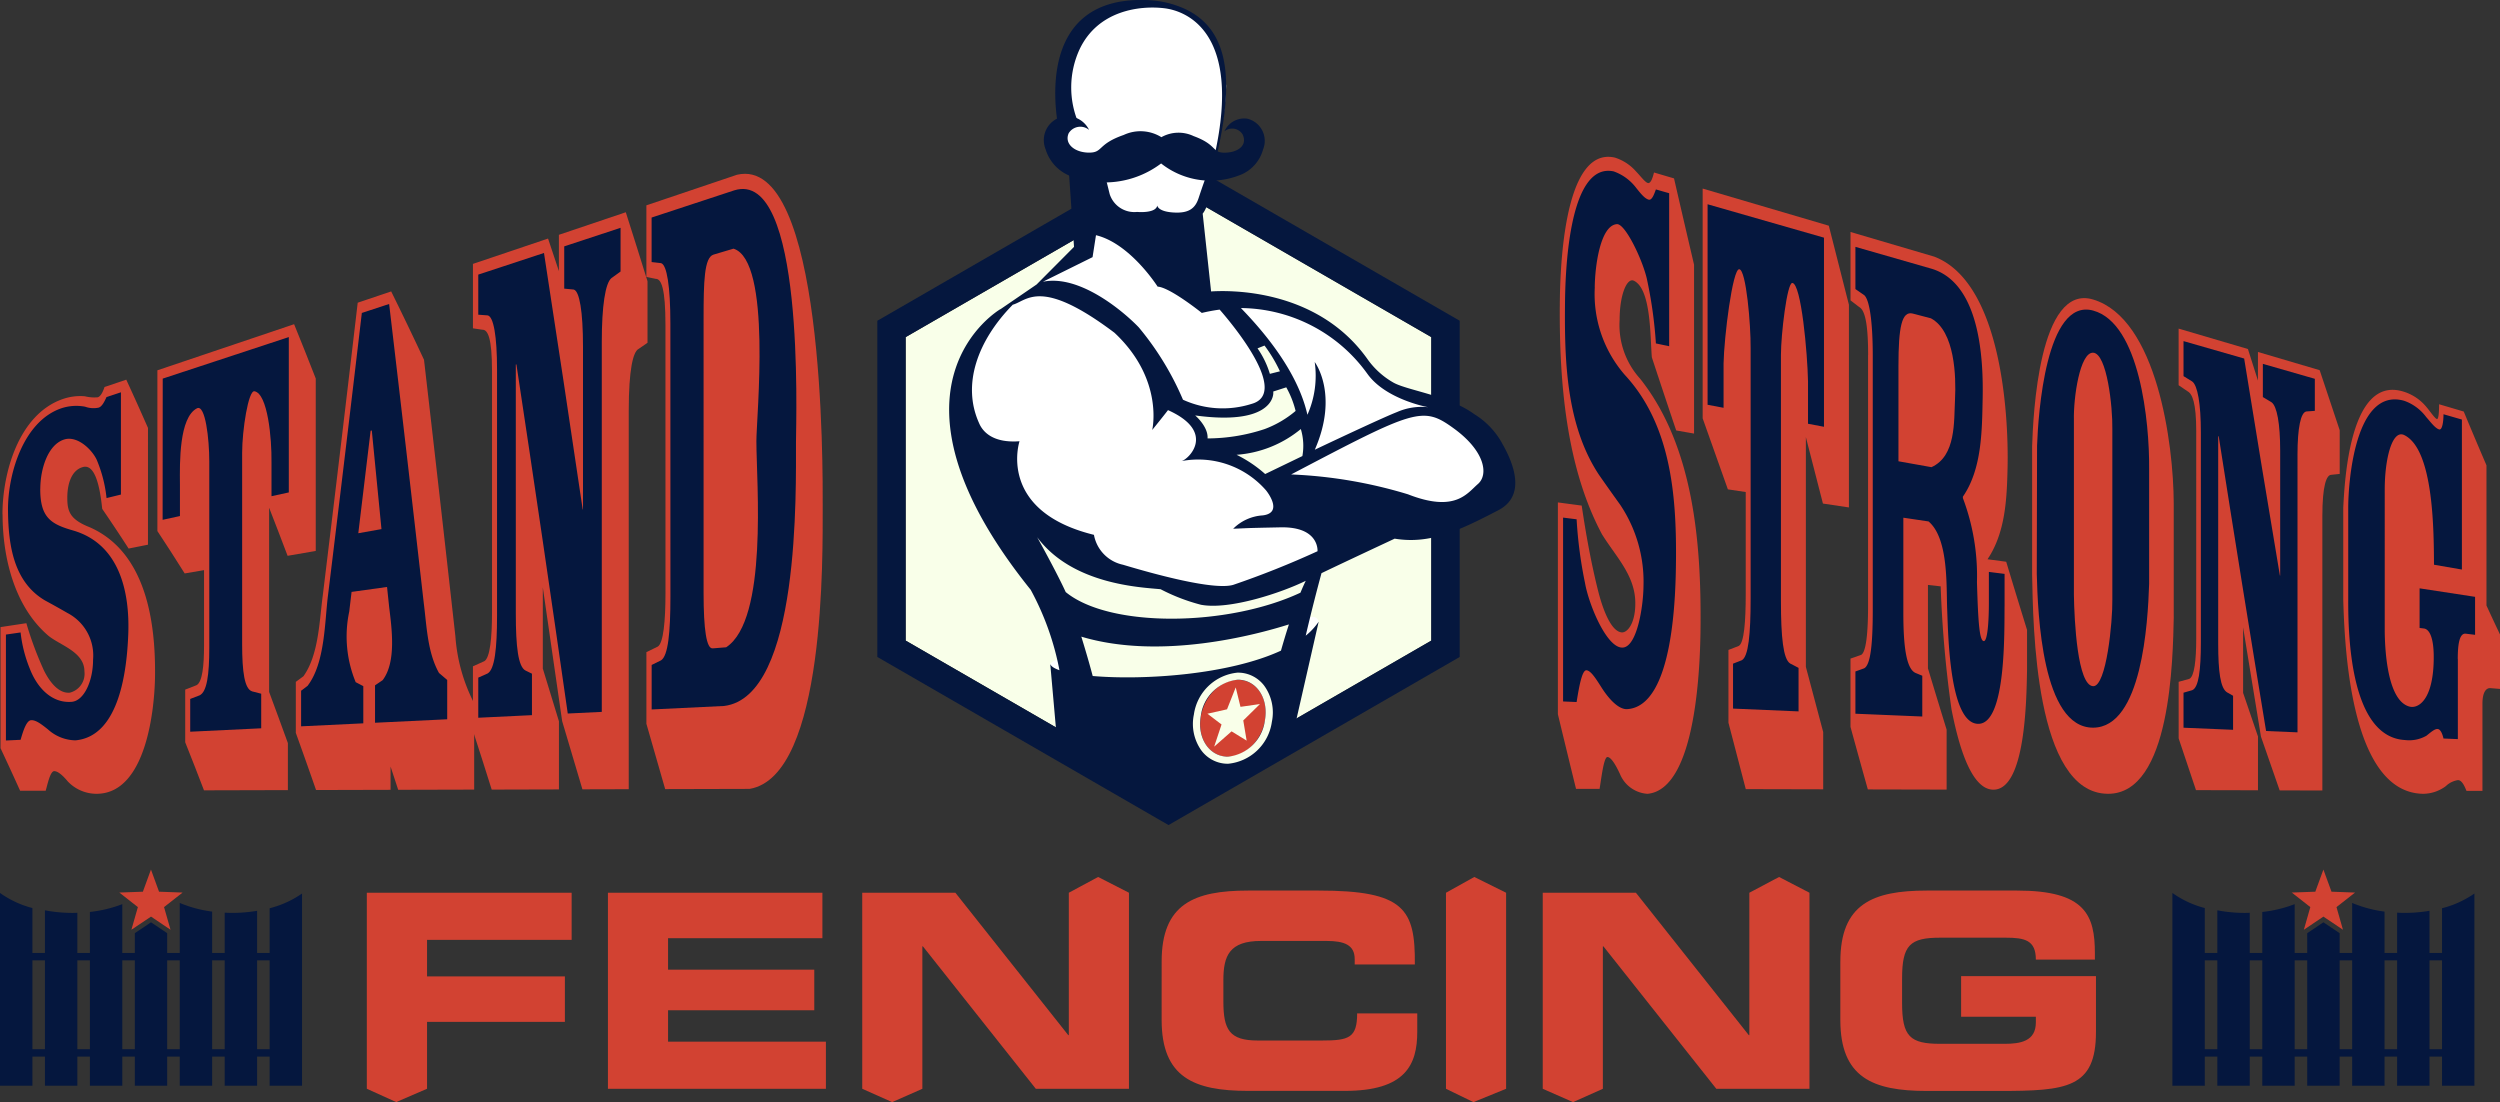
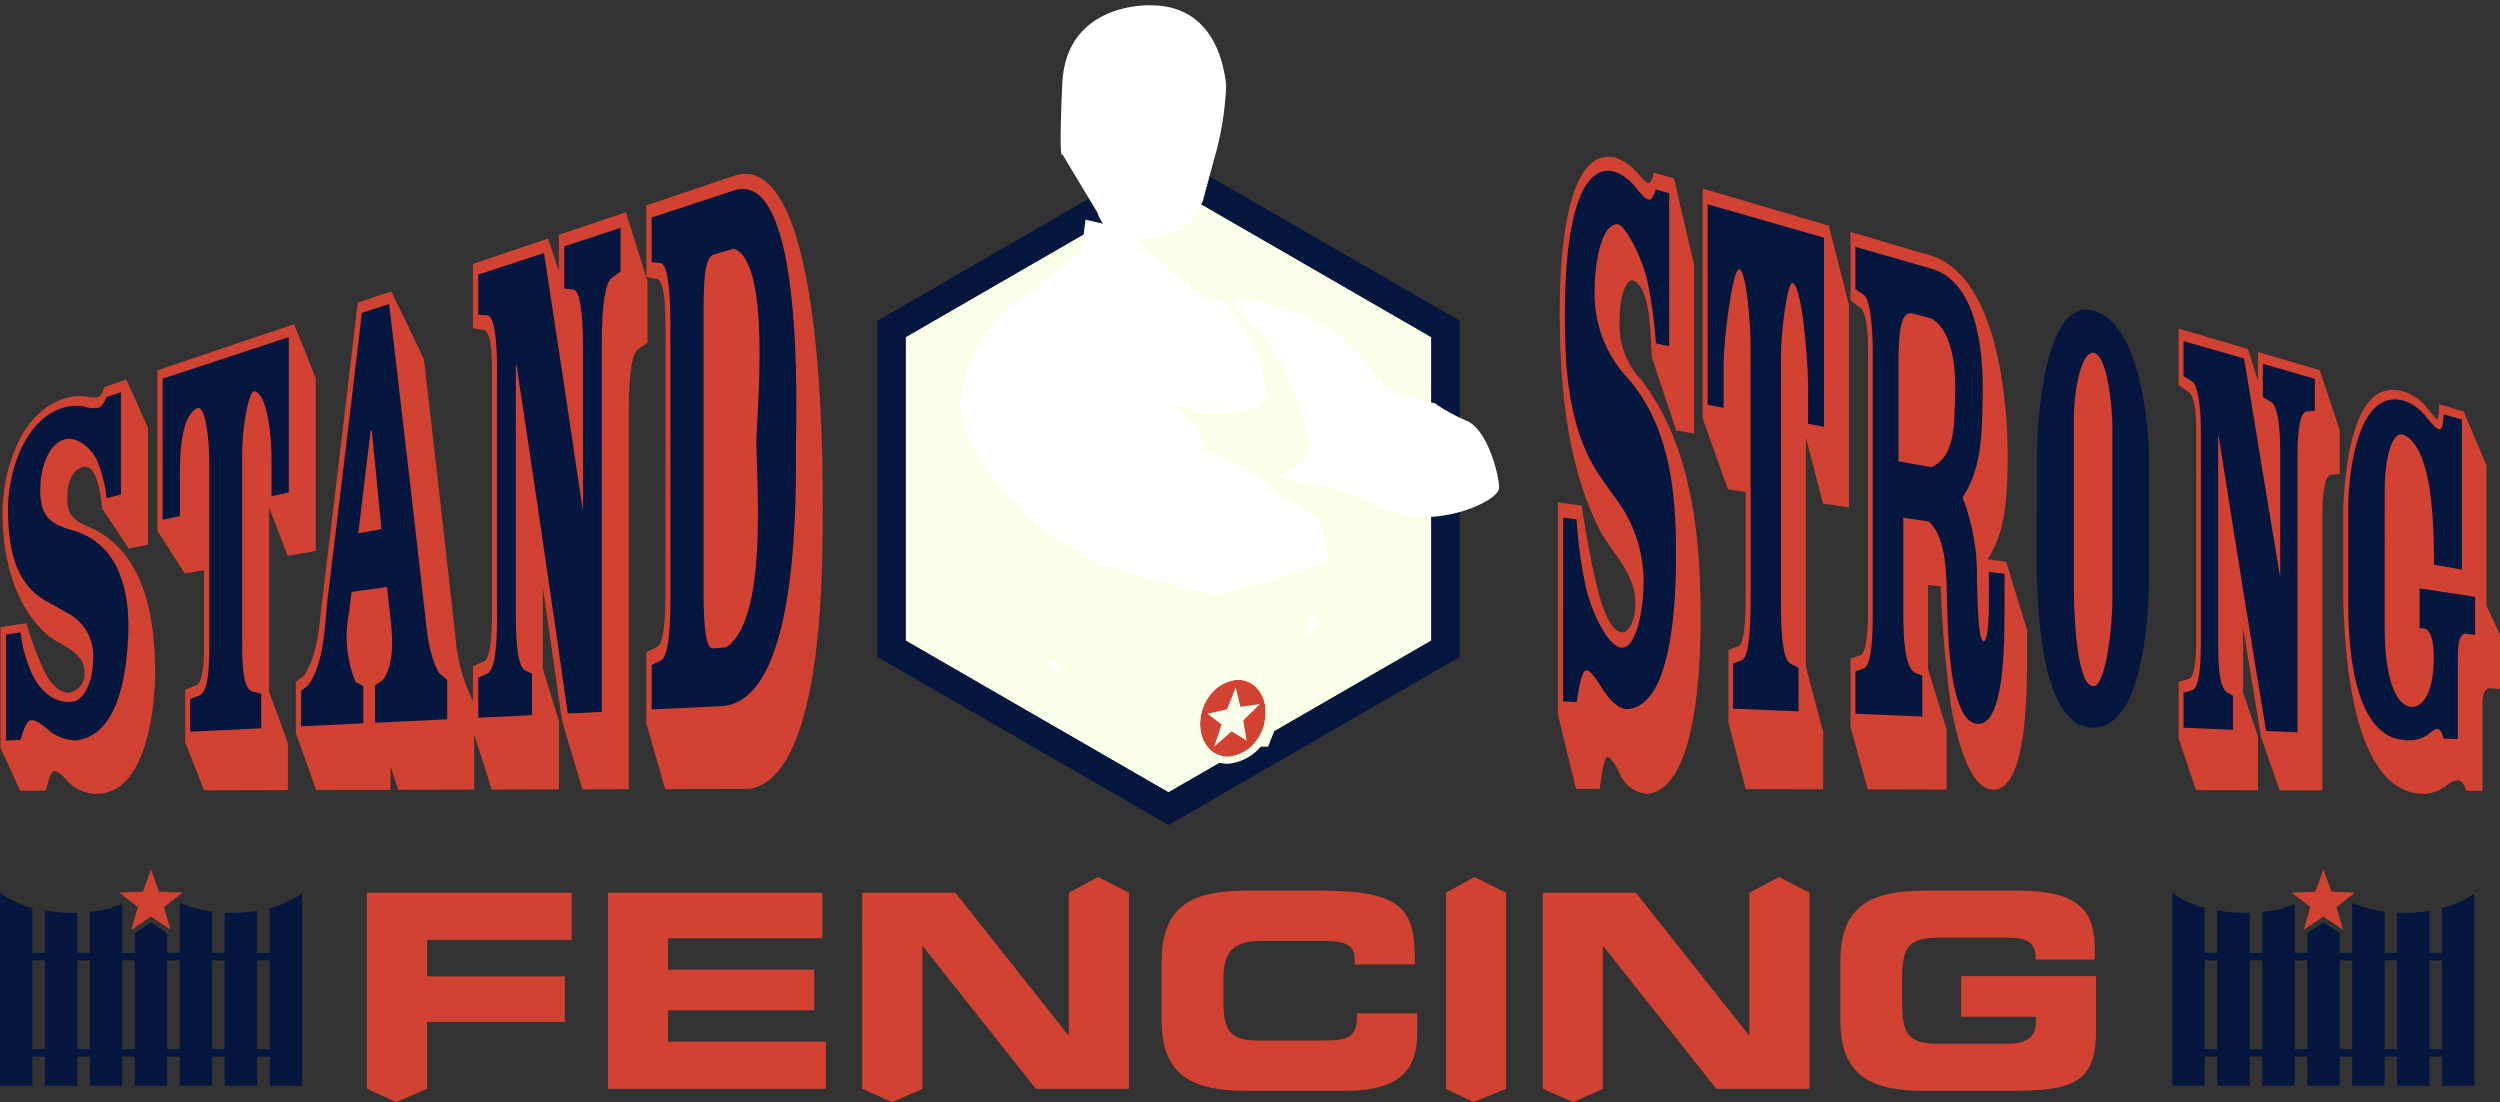
<svg xmlns="http://www.w3.org/2000/svg" width="178.457" height="78.671" viewBox="0 0 178.457 78.671">
  <rect x="0" y="0" width="178.457" height="78.671" fill="#333333" stroke="none" />
  <g id="logo" transform="translate(0 0)">
    <g id="Group_1893" data-name="Group 1893" transform="translate(62.627 10.894)">
      <path id="Path_717" data-name="Path 717" d="M776.38,318.9l18.761,10.832L813.9,318.9V297.232L795.141,286.4,776.38,297.232Z" transform="translate(-774.356 -284.063)" fill="#f9ffe9" />
      <path id="Path_718" data-name="Path 718" d="M779.765,314.312l-20.785-12v-24l20.785-12,20.785,12v24ZM761,301.143l18.761,10.832,18.761-10.832V279.48l-18.761-10.832L761,279.48Z" transform="translate(-758.98 -266.31)" fill="#05173e" />
    </g>
    <g id="Group_1900" data-name="Group 1900" transform="translate(0 62.073)">
      <g id="Group_1896" data-name="Group 1896" transform="translate(155.071 0)">
        <g id="Group_1895" data-name="Group 1895" transform="translate(0 1.668)">
          <g id="Group_1894" data-name="Group 1894">
            <path id="Path_719" data-name="Path 719" d="M1608.73,740.393h2.313V727.43a9.126,9.126,0,0,1-2.313.558Z" transform="translate(-1602.314 -726.631)" fill="#05173e" />
            <path id="Path_720" data-name="Path 720" d="M1553.58,734.322h2.313V721.637a7,7,0,0,1-2.313-1.077v13.763Z" transform="translate(-1553.58 -720.56)" fill="#05173e" />
            <path id="Path_721" data-name="Path 721" d="M1581.16,731.19v12.525h2.313V731.372c-.114,0-.228.006-.343.006a10.4,10.4,0,0,1-1.97-.186Z" transform="translate(-1577.951 -729.953)" fill="#05173e" />
            <path id="Path_722" data-name="Path 722" d="M1637.457,738.57l-1.156.777v10.889h2.313V739.347Z" transform="translate(-1626.676 -736.475)" fill="#05173e" />
            <path id="Path_723" data-name="Path 723" d="M1691.45,731.644V744h2.313V731.51a10.368,10.368,0,0,1-1.761.149C1691.815,731.659,1691.633,731.653,1691.45,731.644Z" transform="translate(-1675.41 -730.236)" fill="#05173e" />
            <path id="Path_724" data-name="Path 724" d="M1719.02,721.952v12.669h2.313V720.9A7.105,7.105,0,0,1,1719.02,721.952Z" transform="translate(-1699.773 -720.86)" fill="#05173e" />
            <path id="Path_725" data-name="Path 725" d="M1663.88,739.747h2.313v-12.43a8.9,8.9,0,0,1-2.313-.618Z" transform="translate(-1651.048 -725.986)" fill="#05173e" />
          </g>
          <rect id="Rectangle_884" data-name="Rectangle 884" width="18.314" height="0.528" transform="translate(2.01 4.284)" fill="#05173e" />
          <rect id="Rectangle_885" data-name="Rectangle 885" width="18.314" height="0.528" transform="translate(2.01 11.154)" fill="#05173e" />
        </g>
        <path id="Path_726" data-name="Path 726" d="M1629.088,709.576l-1.395.939.461-1.617-1.324-1.038,1.681-.061.577-1.58.578,1.58,1.68.061-1.324,1.038.462,1.617Z" transform="translate(-1618.308 -706.22)" fill="#d24232" />
      </g>
      <g id="Group_1899" data-name="Group 1899">
        <g id="Group_1898" data-name="Group 1898" transform="translate(0 1.668)">
          <rect id="Rectangle_886" data-name="Rectangle 886" width="18.314" height="0.528" transform="translate(2.13 11.154)" fill="#05173e" />
          <rect id="Rectangle_887" data-name="Rectangle 887" width="18.314" height="0.528" transform="translate(2.13 4.284)" fill="#05173e" />
          <g id="Group_1897" data-name="Group 1897">
            <path id="Path_727" data-name="Path 727" d="M275.82,740.393h2.313V727.43a9.126,9.126,0,0,1-2.313.558Z" transform="translate(-269.404 -726.631)" fill="#05173e" />
            <path id="Path_728" data-name="Path 728" d="M248.24,731.19v12.525h2.313V731.372c-.114,0-.228.006-.343.006a10.4,10.4,0,0,1-1.97-.186Z" transform="translate(-245.032 -729.953)" fill="#05173e" />
            <path id="Path_729" data-name="Path 729" d="M220.67,734.322h2.313V721.637a7,7,0,0,1-2.313-1.077v13.763Z" transform="translate(-220.67 -720.56)" fill="#05173e" />
            <path id="Path_730" data-name="Path 730" d="M304.546,738.57l-1.156.777v10.889H305.7V739.347Z" transform="translate(-293.766 -736.475)" fill="#05173e" />
            <path id="Path_731" data-name="Path 731" d="M386.11,721.952v12.669h2.313V720.9A7.1,7.1,0,0,1,386.11,721.952Z" transform="translate(-366.863 -720.86)" fill="#05173e" />
            <path id="Path_732" data-name="Path 732" d="M330.96,739.747h2.313v-12.43a8.9,8.9,0,0,1-2.313-.618Z" transform="translate(-318.129 -725.986)" fill="#05173e" />
            <path id="Path_733" data-name="Path 733" d="M358.53,731.644V744h2.313V731.51a10.37,10.37,0,0,1-1.761.149C358.9,731.659,358.713,731.653,358.53,731.644Z" transform="translate(-342.491 -730.236)" fill="#05173e" />
          </g>
        </g>
        <path id="Path_734" data-name="Path 734" d="M296.178,709.576l-1.4.939.462-1.617-1.324-1.038,1.681-.061.577-1.58.577,1.58,1.681.061-1.324,1.038.462,1.617Z" transform="translate(-285.398 -706.22)" fill="#d24232" />
      </g>
    </g>
    <g id="Group_1901" data-name="Group 1901" transform="translate(26.192 62.601)">
      <path id="Path_735" data-name="Path 735" d="M445.8,720.43h14.613v3.363H450.092V726.4h9.839v3.247h-9.839v4.775l-2.2.951-2.1-.951V720.43Z" transform="translate(-445.8 -719.305)" fill="#d24232" />
      <path id="Path_736" data-name="Path 736" d="M593.68,720.43h15.309v3.247H597.972v2.243H608.41v2.9H597.972v2.242H609.24v3.363H593.68Z" transform="translate(-576.476 -719.305)" fill="#d24232" />
      <path id="Path_737" data-name="Path 737" d="M749.7,711.885h6.649l8.06,10.167h.038V711.885l2.093-1.125,2.2,1.125V725.88h-6.649l-8.06-10.167h-.038V725.88l-2.156.951-2.135-.951Z" transform="translate(-714.344 -710.76)" fill="#d24232" />
      <path id="Path_738" data-name="Path 738" d="M933.42,724.164c0-4.1,2.3-5.064,6.166-5.064h5.045c6.108,0,6.9,1.315,6.862,5.277H947.2v-.386c0-1.005-.734-1.295-2.01-1.295h-4.678c-2.262,0-2.686,1.063-2.686,2.8v1.508c0,2.029.426,2.8,2.455,2.8h4.581c1.932,0,2.513-.193,2.513-1.934h4.291v1.315c0,2.358-.85,4.214-5.161,4.214h-6.92c-3.866,0-6.166-.967-6.166-5.064Z" transform="translate(-876.69 -718.13)" fill="#d24232" />
      <path id="Path_739" data-name="Path 739" d="M1107.881,711.885l2.021-1.125,2.27,1.125V725.88l-2.333.951-1.959-.951V711.885Z" transform="translate(-1030.854 -710.76)" fill="#d24232" />
      <path id="Path_740" data-name="Path 740" d="M1167.241,711.885h6.649l8.06,10.167h.038V711.885l2.122-1.125,2.169,1.125V725.88h-6.649l-8.06-10.167h-.038V725.88l-2.128.951-2.164-.951V711.885Z" transform="translate(-1083.307 -710.76)" fill="#d24232" />
      <path id="Path_741" data-name="Path 741" d="M1349.851,724.164c0-4.1,2.3-5.064,6.166-5.064h6.456c4.871,0,5.547,1.759,5.547,4.485v.444h-4.214c0-1.391-.792-1.566-2.165-1.566h-4.658c-2.165,0-2.726.522-2.726,2.919v1.739c0,2.4.561,2.919,2.726,2.919h4.581c1.122,0,2.242-.173,2.242-1.526v-.406h-5.335v-2.9h9.626v3.982c0,4.021-2.087,4.214-6.92,4.214h-5.161c-3.866,0-6.166-.967-6.166-5.064v-4.175Z" transform="translate(-1244.673 -718.13)" fill="#d24232" />
    </g>
    <g id="Group_1904" data-name="Group 1904" transform="translate(0.029 11.195)">
      <g id="Group_1902" data-name="Group 1902" transform="translate(111.178 0)">
        <path id="Path_742" data-name="Path 742" d="M1176.686,279.585c.01-2.171.164-11.507,3.942-10.628a3.36,3.36,0,0,1,1.488.973c.386.408.657.779.85.836.213.062.348-.368.444-.749l1.43.422q.708,3.082,1.43,6.161v12.054l-1.275-.222q-.88-2.609-1.739-5.224c-.122-1.543-.052-4.855-1.275-5.462-.5-.248-1.024,1-1.024,2.785a5.709,5.709,0,0,0,1.468,4.213c3.845,4.851,4.351,11.823,4.309,17.609-.019,2.623-.248,11.688-3.788,12.016a2.284,2.284,0,0,1-1.971-1.426c-.306-.656-.637-1.2-.889-1.2-.27,0-.444,1.611-.561,2.271l-1.681,0q-.653-2.661-1.295-5.326V293.568l1.7.226c.3,2.025.664,4.053,1.16,6.04.367,1.475.966,2.956,1.7,3.012.406.03.995-.664.966-2.17-.037-1.932-1.4-3.251-2.377-4.832-2.6-4.869-3.039-10.994-3.014-16.257Z" transform="translate(-1176.55 -268.899)" fill="#d24232" />
        <path id="Path_743" data-name="Path 743" d="M1181.962,285.8c.019-1.559.406-4.426,1.584-4.512.578-.042,1.777,2.42,2.126,3.853a31.174,31.174,0,0,1,.657,4.662l.947.2V279.081l-.947-.272c-.135.37-.29.8-.521.729-.29-.081-.582-.457-.889-.84a3.469,3.469,0,0,0-1.6-1.174c-3.308-.71-3.462,7.607-3.479,9.481-.035,4.016.078,8.639,2.435,12.191.6.857.9,1.282,1.507,2.126a9.879,9.879,0,0,1,1.661,5.811c-.016,1.482-.455,4.2-1.411,4.372-1.145.209-2.488-3.018-2.763-4.6a31.16,31.16,0,0,1-.6-4.548l-.966-.121V315.36l.966.041c.173-1.084.386-2.284.7-2.266s.668.583,1.1,1.262,1.161,1.554,1.816,1.511c3.341-.221,3.463-8.292,3.479-10.806.028-4.571-.4-9.535-3.652-13.05a8.779,8.779,0,0,1-2.145-6.257Z" transform="translate(-1179.333 -276.483)" fill="#05173e" />
        <path id="Path_744" data-name="Path 744" d="M1275.837,296.585V311.08l-1.855-.278q-.614-2.37-1.218-4.743v16.4q.612,2.328,1.237,4.654V331.2l-5.527-.013q-.623-2.37-1.237-4.744v-5.192c.293-.115.441-.172.734-.285.386-.2.5-1.754.5-3.712v-7.275l-1.275-.191q-.909-2.532-1.8-5.071v-16.4l9.006,2.651q.71,2.813,1.43,5.624Z" transform="translate(-1255.063 -286.052)" fill="#d24232" />
        <path id="Path_745" data-name="Path 745" d="M1268.391,312.313l1.14.216v-3.168c.034-1.853.641-6.769,1.12-6.724.5.045.828,4.022.812,5.626v17.864c0,2.568-.155,4.175-.637,4.424-.248.1-.371.144-.619.241V334l4.677.2v-3.106l-.6-.313c-.5-.307-.657-1.913-.657-4.442v-17.6c0-1.426.435-5.148.812-5.122.639.044,1.083,5.035,1.12,7.015v3.036l1.14.216v-13.5L1268.39,298v14.312Z" transform="translate(-1257.705 -294.614)" fill="#05173e" />
        <path id="Path_746" data-name="Path 746" d="M1357.356,323.789c0-2.418-.271-3.223-.638-3.422-.248-.19-.371-.285-.619-.477v-4.88l5.972,1.758c4.747,1.806,5.332,11.107,5.238,15.124-.051,2.154-.148,4.57-1.43,6.48l1.333.177q.735,2.436,1.488,4.867v2.84c-.04,2.106-.1,8.631-2.435,8.563-1.749-.051-2.6-3.949-2.957-5.734a82.993,82.993,0,0,1-.773-8.78l-.909-.1v5.954c.533,1.767.8,2.642,1.333,4.373v4.282l-5.624-.013c-.495-1.767-.742-2.659-1.237-4.459v-4.88l.754-.263c.368-.184.5-1.645.5-3.484V323.787Z" transform="translate(-1335.211 -309.645)" fill="#d24232" />
        <path id="Path_747" data-name="Path 747" d="M1364.336,343.7c1.425,1.233,1.246,4.613,1.315,6.289.074,1.857.166,8.146,2.222,8.145,2.009,0,1.849-6.7,1.874-8.46v-2.243l-1.121-.141v2.264c0,1.083-.078,2.7-.367,2.675-.31-.027-.4-1.382-.483-4.2a15.764,15.764,0,0,0-1.005-6.011v-.1c1.363-1.973,1.364-4.726,1.411-6.976.059-2.827-.171-8.235-3.633-9.29l-5.449-1.566V327.1c.248.171.371.257.619.427.386.313.619,1.893.619,4.357V350.02c0,2.412-.155,3.921-.619,4.153l-.619.223v3.016l4.773.2V354.7c-.178-.072-.266-.109-.444-.183-.7-.25-.908-1.916-.908-4.289v-6.808l1.817.27Z" transform="translate(-1337.862 -317.66)" fill="#05173e" />
        <path id="Path_748" data-name="Path 748" d="M1386.534,364.906c-.792-.206-1.024.975-1.024,3.716v6.827l2.357.421c1.759-.8,1.6-3.247,1.681-4.864.081-1.6-.006-4.84-1.72-5.762Z" transform="translate(-1361.2 -353.717)" fill="#d24232" />
        <path id="Path_749" data-name="Path 749" d="M1390.529,372.8c1.369,1.16,1.269,3.2,1.315,4.808.074,2.639-.676,4.149-1.315,4.03l-2.029-.377v-5.88c0-2.476.251-3.031.657-2.928l1.372.348Z" transform="translate(-1363.842 -360.396)" fill="#d24232" />
        <path id="Path_750" data-name="Path 750" d="M1403.978,420.209c-.213-.045-.368.482-.368,1.5v1.273l.328.063c.328.063.792-.806.792-1.766,0-.5-.155-.941-.309-.974l-.444-.1Z" transform="translate(-1377.194 -402.604)" fill="#d24232" />
-         <path id="Path_751" data-name="Path 751" d="M1477.667,378.334c-.066,2.97-.185,12.668-4.7,12.645-5.241-.026-5.337-12.1-5.411-15.6v-9.216c.072-2.221.5-11.618,4.349-10.469,4.558,1.362,5.744,10.281,5.759,14.531v8.108Z" transform="translate(-1433.704 -345.511)" fill="#d24232" />
        <path id="Path_752" data-name="Path 752" d="M1478.4,373.952c.028-3.262-.653-10.362-4-11.273-3.369-.916-3.922,7.416-4,9.656q-.01,4.57-.02,9.14c.072,2.832.376,10.987,4.02,10.979,3.49-.008,3.911-7.5,4-10.267v-8.233Z" transform="translate(-1436.196 -351.706)" fill="#05173e" />
        <path id="Path_753" data-name="Path 753" d="M1493.132,393.913c-.041-1.643.433-4.88,1.372-4.836.991.048,1.4,3.881,1.372,5.444V406.7c.028,1.536-.422,6.228-1.372,6.182-1.119-.053-1.343-4.672-1.372-6.506Z" transform="translate(-1456.298 -375.095)" fill="#d24232" />
        <path id="Path_754" data-name="Path 754" d="M1508.767,424.786c0-1.836-.038-3.131-.309-3.194-.232-.055-.368.838-.368,3.284V435.77c0,1.8.058,3.882.251,3.9.29.023.425-1.893.425-4.372V424.786Z" transform="translate(-1469.518 -403.826)" fill="#d24232" />
        <path id="Path_755" data-name="Path 755" d="M1564.647,407.26c-.533-1.515-.8-2.281-1.333-3.833q-.642-3.9-1.275-7.8V400.3c.425,1.259.638,1.882,1.063,3.117v3.838l-4.426-.01c-.495-1.461-.742-2.2-1.237-3.693v-4.04l.754-.208c.368-.148.5-1.353.5-2.874V381.619c0-2-.271-2.675-.638-2.856l-.619-.422V374.3l4.947,1.457c.286.907.429,1.358.716,2.255v-2.044l4.406,1.3c.572,1.737.859,2.593,1.43,4.287v3.117c-.24.024-.359.037-.6.064-.348,0-.638.776-.638,2.932V407.27l-3.054-.007Z" transform="translate(-1513.127 -362.038)" fill="#d24232" />
        <path id="Path_756" data-name="Path 756" d="M1562.885,388.732l.038.009q1.647,10.525,3.382,21.036l2.242.094V390.047c0-1.909.231-3.027.637-3.082l.6-.043v-2.288l-3.71-1.067v2.37l.618.371c.386.268.619,1.519.619,3.451v8.92l-.02,0q-1.3-7.741-2.551-15.492l-4.329-1.244v2.5l.619.382c.386.276.619,1.592.619,3.627v14.986c0,1.993-.155,3.237-.619,3.424l-.619.178v2.5l3.537.149V407.26l-.425-.241c-.483-.287-.637-1.5-.637-3.468V388.733Z" transform="translate(-1515.752 -368.789)" fill="#05173e" />
        <path id="Path_757" data-name="Path 757" d="M1667.212,440.488c-.155-.4-.348-.759-.6-.761a1.576,1.576,0,0,0-.869.429,2.748,2.748,0,0,1-1.623.548c-5.191-.081-5.6-10.481-5.7-13.851v-6.572c.1-1.879.454-9.395,4.233-8.306a3.405,3.405,0,0,1,1.681,1.091c.311.363.618.842.773.887.116.033.155-.506.155-1.056l1.758.519c.649,1.559.974,2.327,1.623,3.839v10.01c.386.835.579,1.249.967,2.067v3.885l-.676-.056c-.328-.028-.579.306-.579,1.123v6.209l-1.14,0Z" transform="translate(-1602.359 -395.235)" fill="#d24232" />
        <path id="Path_758" data-name="Path 758" d="M1669.244,436.267c0-1.048.116-1.866.579-1.809l.657.081v-2.712l-3.961-.607v2.829l.31.038c.386.048.7.639.7,2.038,0,3.057-1.1,3.71-1.739,3.534-1.493-.407-1.738-3.666-1.759-5.347V424.152c0-2.139.52-4.294,1.391-3.872,2.092,1.014,2.11,6.743,2.126,9.255l1.991.344V419.172l-1.313-.379c0,.476-.078,1.148-.309,1.084-.29-.08-.618-.539-.927-.885a3.34,3.34,0,0,0-1.565-1.158c-3.52-1.009-4.008,5.836-4,7.7v6.549c-.006,2.684.194,9.76,4.058,9.966a2.466,2.466,0,0,0,1.526-.309c.309-.245.579-.49.792-.479s.348.347.425.679l1.024.043v-5.715Z" transform="translate(-1605.009 -400.418)" fill="#05173e" />
-         <path id="Path_759" data-name="Path 759" d="M1700.38,472.793c-.071-1.949.139-5.592-.927-6.316-.264-.179-.5.933-.5,2.621v10.467c0,.975.271,1.9.734,1.934.483.037.676-.946.676-2.35,0-.924-.366-1.374-.7-1.412l-.328-.038v-4.11l1.468.235c-.17-.41-.255-.615-.425-1.028Z" transform="translate(-1638.174 -443.474)" fill="#d24232" />
      </g>
      <g id="Group_1903" data-name="Group 1903" transform="translate(0 1.212)">
        <path id="Path_760" data-name="Path 760" d="M221.067,415.234c0-2.967,1.158-7.114,4.272-8.218a3.789,3.789,0,0,1,1.612-.209,2.747,2.747,0,0,0,.921.071c.23-.077.377-.43.482-.734l1.55-.524c.62,1.351.93,2.039,1.55,3.445V417.4l-1.382.276c-.754-1.162-1.131-1.729-1.885-2.835-.168-1.643-.524-3.22-1.382-2.982-.754.208-1.11,1.087-1.11,2.2,0,.966.188,1.538,1.592,2.093,4.1,1.8,4.715,6.916,4.67,10.647-.028,2.29-.613,8.3-4.1,8.382a2.823,2.823,0,0,1-2.136-.891c-.332-.4-.691-.729-.963-.724-.293.006-.482.995-.607,1.4l-1.822,0c-.561-1.238-.842-1.846-1.4-3.04v-8.643l1.843-.279a24.726,24.726,0,0,0,1.256,3.374c.4.814,1.047,1.656,1.843,1.587a1.394,1.394,0,0,0,1.047-1.522c0-1.394-1.738-1.857-2.576-2.546-2.437-2.08-3.269-5.615-3.267-8.665Z" transform="translate(-220.92 -390.926)" fill="#d24232" />
        <path id="Path_761" data-name="Path 761" d="M226.79,420.254c.007-1.408.544-3.14,1.717-3.5.9-.275,1.925.661,2.3,1.429a9.574,9.574,0,0,1,.712,2.756l1.026-.251v-7.3l-1.026.337c-.147.316-.314.677-.565.758a1.762,1.762,0,0,1-.963-.066,3.38,3.38,0,0,0-1.738.126c-2.69.952-3.8,4.714-3.769,7.313.029,2.387.375,5.057,2.639,6.389.654.356.98.539,1.633.912a3.42,3.42,0,0,1,1.8,3.326c0,1.518-.649,2.935-1.529,3-1.424.112-2.471-1.009-2.995-2.387a9.6,9.6,0,0,1-.649-2.565l-1.047.151v7.562l1.047-.05c.188-.65.419-1.382.754-1.4s.721.277,1.194.653a3,3,0,0,0,1.968.786c3.178-.289,3.672-5.113,3.769-7.555.12-3.014-.608-6.473-3.958-7.432-1.587-.454-2.335-.933-2.324-2.995Z" transform="translate(-223.942 -397.792)" fill="#05173e" />
        <path id="Path_762" data-name="Path 762" d="M328.518,375.477v12.3l-2.01.346c-.528-1.393-.791-2.079-1.319-3.432V397.84c.536,1.44.8,2.171,1.34,3.653v3.355l-5.989.016c-.536-1.393-.8-2.078-1.34-3.43v-3.76l.8-.312c.419-.2.544-1.373.544-2.825v-5.392l-1.382.237c-.78-1.239-1.168-1.844-1.948-3.025V374.881l9.759-3.291c.62,1.529.93,2.307,1.55,3.89Z" transform="translate(-306.008 -360.855)" fill="#d24232" />
        <path id="Path_763" data-name="Path 763" d="M320.45,392.535l1.236-.269v-2.28c-.016-1.557-.059-4.748,1.215-5.41.6-.311.88,2.2.88,3.778v13.327c0,1.916-.168,3.138-.691,3.384-.268.1-.4.155-.67.256v2.34l5.068-.244v-2.468l-.649-.168c-.544-.173-.712-1.4-.712-3.361V387.758c0-1.622.443-4.483.88-4.4.945.172,1.239,3.375,1.215,5.048v2.443l1.236-.269V379.49l-9,2.965Z" transform="translate(-308.871 -367.836)" fill="#05173e" />
        <path id="Path_764" data-name="Path 764" d="M408.976,351.46q1.2,2.427,2.345,4.882,1.141,9.872,2.241,19.75a12.309,12.309,0,0,0,1.34,4.772v6.16l-5.424.014c-.218-.667-.327-1-.544-1.658v1.66l-5.319.014c-.578-1.657-.867-2.472-1.445-4.081v-3.64c.218-.159.327-.24.544-.4,1.1-1.534,1.14-3.99,1.382-5.774q1.272-10.443,2.492-20.891l2.387-.805Z" transform="translate(-381.083 -343.067)" fill="#d24232" />
        <path id="Path_765" data-name="Path 765" d="M411.546,379.412c.058.56.088.84.147,1.4.178,1.487.54,3.931-.461,5.247-.218.149-.327.223-.544.37V389.1l5.152-.248v-2.806c-.235-.2-.351-.3-.586-.5-.831-1.484-.875-3.351-1.089-5q-1.211-10.673-2.471-21.34l-1.948.641q-1.18,10.054-2.408,20.1c-.25,1.91-.2,4.867-1.466,6.519l-.461.348v2.541l4.44-.214v-2.654l-.544-.284a8.548,8.548,0,0,1-.461-5.036c.067-.562.1-.843.168-1.407l2.534-.353Z" transform="translate(-383.946 -349.915)" fill="#05173e" />
        <path id="Path_766" data-name="Path 766" d="M440.51,444.1q.443-3.658.88-7.315l.084-.021q.347,3.52.691,7.041Z" transform="translate(-414.963 -418.443)" fill="#d24232" />
        <path id="Path_767" data-name="Path 767" d="M518.7,344.092q-.714-2.433-1.445-4.862-.684-4.78-1.382-9.557v5.8c.461,1.492.691,2.244,1.152,3.765V344.1l-4.8.013c-.536-1.7-.8-2.54-1.34-4.2v-4.6c.327-.147.49-.221.817-.369.4-.235.545-1.666.545-3.439V314.224c0-2.33-.293-2.954-.691-2.938l-.67-.1v-4.6l5.361-1.808c.309.923.465,1.388.775,2.324V304.51l4.775-1.61q.785,2.459,1.55,4.926v4.393l-.649.444c-.377.207-.691,1.441-.691,4.413v27.008l-3.309.009Z" transform="translate(-477.155 -300.156)" fill="#d24232" />
        <path id="Path_768" data-name="Path 768" d="M516.81,322.212l.042-.012q1.886,12.453,3.665,24.921l2.429-.117V320.58c0-2.546.251-4.189.691-4.541l.649-.469v-3.12l-4.021,1.324v3.018l.67.063c.419.086.67,1.565.67,4.081v11.62l-.021,0q-1.354-9.16-2.764-18.311l-4.691,1.545v2.862l.67.049c.419.076.67,1.474.67,3.862v17.581c0,2.337-.168,3.825-.67,4.116l-.67.3v2.862l3.832-.185v-2.96c-.184-.091-.277-.135-.461-.225-.523-.27-.691-1.7-.691-4.06V322.211Z" transform="translate(-480.018 -308.595)" fill="#05173e" />
        <path id="Path_769" data-name="Path 769" d="M618.631,290.093c0-2.584-.293-3.285-.691-3.28-.268-.056-.4-.083-.67-.136v-5.112l6.471-2.183c6.238-1.443,6.123,20.914,6.115,23.757-.01,3.255.241,19.157-5.214,20.082l-6.031.016q-.663-2.335-1.34-4.664v-5.112c.327-.159.49-.241.817-.4.4-.257.545-1.843.545-3.809Z" transform="translate(-571.158 -279.315)" fill="#d24232" />
        <path id="Path_770" data-name="Path 770" d="M621.85,317.719c0,2.592-.167,4.239-.67,4.557-.268.133-.4.2-.67.329v3.177l5.172-.249c5.461-.667,5.117-15.488,5.131-18.83.007-1.837.625-19.524-4.4-17.979l-5.906,1.944v3.177l.67.077c.419.1.67,1.657.67,4.3Z" transform="translate(-574.022 -287.546)" fill="#05173e" />
        <path id="Path_771" data-name="Path 771" d="M654.506,325.24c2.757.862,1.63,12,1.633,13.75.006,3,.841,12.736-2.157,14.705l-.963.077c-.44.035-.649-1.325-.649-3.965V330.237c0-2.64.042-4.374.712-4.573Z" transform="translate(-602.175 -319.897)" fill="#d24232" />
        <path id="Path_772" data-name="Path 772" d="M669.315,374.723c-.314.079-.565,1.19-.565,2.879v16.715c0,.525.222,1.077.293,1.02,1.469-1.162,1.191-8.652,1.215-12.665.014-2.444.447-5.761-.461-8.073l-.482.121Z" transform="translate(-616.649 -363.515)" fill="#d24232" />
      </g>
    </g>
    <path id="Man_Body_Fill" data-name="Man Body Fill" d="M840.073,202.59c1.208,1.2,4.047,1.736,4.047,1.736a13.511,13.511,0,0,0,2.334,1.279c1.517.675,2.361,4.216,2.251,4.836s-1.915,1.572-3.829,1.879a7.336,7.336,0,0,1-5.122-.938c-1.808-.967-6.683-1.735-6.683-1.735l1.678-1.1s.069-.582.169-1.7-1.112-4.108-1.846-5.626a17.527,17.527,0,0,0-3.091-3.684l-.206-.726c7.941.985,9.091,4.58,10.3,5.782ZM819.2,191.214l-.3,2.364-2.215,1.633-1.212,1.025-1.825,1.3s-4.972,4.48-2.777,9.311,8.031,8.517,8.031,8.517,8.667,2.721,9.173,2.721,8.264-2.192,8.432-2.529a12.556,12.556,0,0,0-.663-2.929L833.416,211s-1.739-1.362-1.939-1.523-3.577-1.915-3.577-1.915l-.869-1.6-1.7-1.633,1.131.323s4.149,1.386,5.492-.515c.5-1.443-1.017-4.523-1.017-4.523l-1.7-2.364-2.209-.9-5.29-4.538-2.54-.59Zm4.655-15.291s-6.052-.283-6.314,5.592,0,5.031,0,5.031l2.492,4.146a2.9,2.9,0,0,0,3.39,1.934c2.623-.513,3.3-1.188,3.3-1.188l.843-1.518.756-2.814a22.119,22.119,0,0,0,.916-5.432C829.084,179.971,828.242,175.923,823.857,175.923Zm10.893,45.141c1.152-.91,1.091-1.145,1.091-1.145-.091-.44-.606-.334-.606-.334l-.485,1.478Zm-17.4,2.329a4.652,4.652,0,0,0-.172-.755c-.44.129-.5.323-.5.323.084.326.667.432.667.432Z" transform="translate(-741.711 -175.543)" fill="#fff" />
    <path id="Shirt_Fille" data-name="Shirt Fille" d="M857.759,391.588l4.4,1.13,5,1.17,5.9-2-2.754,9.864-1.009,2.582h-8.674l-3.914-.968-4.458-15.028,5.506,3.248Zm9.913-16.94h0l.864,1.728a11.714,11.714,0,0,1,.895,2.139c.25.96-1,1.658-1,1.658s-.428.08-2.941.336-2.38-.677-2.38-.677a10.712,10.712,0,0,0,1.183,1.771c1.012,1.35.169,1.854,1.012,1.854a10.476,10.476,0,0,1,3.035,1.35l1.35.337s2.36-1.181,2.529-1.854c.169-1.181-1.35-4.722-2.083-6.3a7.692,7.692,0,0,0-1.8-2.468l-.664.128" transform="translate(-778.772 -351.037)" fill="#f9ffe9" />
-     <path id="Body_Outline" data-name="Body Outline" d="M842.494,204.258a5.649,5.649,0,0,0-1.97-2.031c-1.789-1.305-4.7-1.676-5.729-2.228a5.765,5.765,0,0,1-1.913-1.738c-3.595-5.007-9.83-4.872-11.131-4.785l-.6-5.555c.654-.785.841-3.516.841-3.516s.036-1.151-1.133,2.409c-.241.735-.7,1.1-1.816,1.025s-1.133-.5-1.133-.5c-.1.588-1.44.461-1.44.461a1.848,1.848,0,0,1-1.958-1.273l-.342-1.382-1.273-.135-1.432-1.332.007.047a5.256,5.256,0,0,1,.126,1.169l.369,5.4-2.671,2.685-2.615,1.789s.012-.012.043-.037c0,0-9.548,5.5,2.152,20.045a19.708,19.708,0,0,1,2.051,5.738c-.372-.129-.6-.278-.657-.443,0-.014.5,5.648.5,5.648,9.2,3.479,6.984,5.491,8.553,4.467.523-.341,8.218-4.846,8.218-4.846l1.889-8.29a4.583,4.583,0,0,1-.925,1c.419-1.794.835-3.385,1.127-4.464,1.4-.672,3.565-1.687,5.223-2.463,2.512.413,4.562-.553,7.409-2.034,2.23-1.161.775-3.874.229-4.828Zm-9.593-4.911c1.262,1.78,4.114,2.35,4.353,2.394a4.388,4.388,0,0,0-2.234.346c-.826.32-3.532,1.582-5.865,2.686,1.739-3.972-.008-6.259-.008-6.259a6.867,6.867,0,0,1-.52,3.767c-.4-1.8-1.6-4.38-4.747-7.619a11.234,11.234,0,0,1,9.02,4.684Zm-12.281,2.981c5.193.707,5.632-1.22,5.567-1.708l.93-.3a6.674,6.674,0,0,1,.667,1.687,7.409,7.409,0,0,1-2.213,1.294,13.061,13.061,0,0,1-4.072.667c.06-.839-.88-1.637-.88-1.637Zm4.445-4.79.5-.2a10.273,10.273,0,0,1,1.1,1.839l-.718.181A6.381,6.381,0,0,0,825.065,197.538Zm3.091,5.759a4.159,4.159,0,0,1,.112,1.93l-2.657,1.283a9.088,9.088,0,0,0-2.041-1.374,8.121,8.121,0,0,0,4.587-1.839Zm-14.866-12.27.244-1.566c2.447.588,4.4,3.671,4.4,3.671.854.048,3.013,1.765,3.142,1.867l0,.014a12.646,12.646,0,0,1,1.286-.241c.812.927,5.068,5.969,2.271,6.733a6.809,6.809,0,0,1-4.889-.3,20.683,20.683,0,0,0-3.155-5.164c-1.032-1.082-4.21-3.81-6.85-3.255l3.551-1.758Zm13.45,28.089c-3.724,1.723-9.8,2.124-13.44,1.811-.226-.855-.5-1.8-.813-2.81,5.654,1.7,12.466-.129,14.819-.874-.2.618-.39,1.25-.567,1.873Zm1.388-4.136c-5.183,2.429-13.612,2.534-16.755-.045-.66-1.445-2.039-3.917-2.039-3.917,2.513,3.377,7.355,3.574,8.813,3.714a13.564,13.564,0,0,0,2.878,1.109c2.038.389,5.8-.877,7.483-1.71-.128.266-.255.551-.378.85Zm1.215-2.957a64.212,64.212,0,0,1-6.019,2.4c-1.4.4-5.683-.784-7.859-1.438a2.668,2.668,0,0,1-2.076-2.135c-6.95-1.71-5.313-6.681-5.313-6.681-1.987.15-2.663-.755-2.89-1.3-1.238-2.749-.1-5.882,2.39-8.428l.009-.016c1.038-.272,1.96-2,7.27,2,3.561,3.332,2.693,6.941,2.693,6.941,1.027-1.273,1.126-1.419,1.126-1.419,3.5,1.569,1.45,3.552.946,3.643a6.423,6.423,0,0,1,6.052,2.084s1.317,1.607-.244,1.789a3.268,3.268,0,0,0-2.1.952c1.273-.049.574-.042,3.377-.1s2.643,1.713,2.643,1.713Zm11.453-4.8c-.773.669-1.615,2.056-4.992.734a33.261,33.261,0,0,0-8.338-1.418c8.887-4.669,9.389-4.9,11.617-3.28s2.485,3.3,1.713,3.964Zm-29.988-25.694c-.244-1.517-1.236-9,6.154-8.858a7.538,7.538,0,0,1,1.359.135c4.747.982,5.168,5.077,3.88,10.775-.094.419-.181.091-.181.091,1.894-8.593-1.924-10.219-3.638-10.415s-4.7.147-6.019,2.936a6.511,6.511,0,0,0-.049,5.334h-1.5Z" transform="translate(-735.3 -172.672)" fill="#05173e" />
-     <path id="Path_773" data-name="Path 773" d="M875.985,244.04a1.546,1.546,0,0,0-1.636.9.878.878,0,0,1,1.3.226c.378.819-.394,1.3-1.3,1.3s-.507-.564-2.2-1.184a2.5,2.5,0,0,0-2.3.078,2.826,2.826,0,0,0-2.69-.159c-1.9.661-1.458,1.261-2.471,1.261s-1.787-.618-1.458-1.381a.974.974,0,0,1,1.458-.24,1.743,1.743,0,0,0-1.837-.961,1.721,1.721,0,0,0-1.267,2.342,2.971,2.971,0,0,0,1.647,1.861,6.7,6.7,0,0,0,6.59-.841v-.014a5.686,5.686,0,0,0,5.82.759,2.738,2.738,0,0,0,1.466-1.749,1.63,1.63,0,0,0-1.128-2.2Z" transform="translate(-786.946 -235.567)" fill="#05173e" />
    <g id="Group_1906" data-name="Group 1906" transform="translate(84.874 47.823)">
      <g id="Group_1905" data-name="Group 1905" transform="translate(0)">
        <ellipse id="Ellipse_23" data-name="Ellipse 23" cx="2.818" cy="2.255" rx="2.818" ry="2.255" transform="translate(0 5.238) rotate(-68.34)" fill="#d24232" />
        <path id="Path_774" data-name="Path 774" d="M955.852,585.876c.049,0,.1,0,.146.006,1.262.094,2.062,1.4,1.786,2.913a2.973,2.973,0,0,1-2.64,2.576c-.049,0-.1,0-.145-.006-1.262-.094-2.062-1.4-1.786-2.913a2.973,2.973,0,0,1,2.64-2.576m0-.506h0a3.489,3.489,0,0,0-3.136,2.991,3.26,3.26,0,0,0,.546,2.582,2.354,2.354,0,0,0,1.7.927c.06,0,.122.007.184.007a3.489,3.489,0,0,0,3.136-2.991,3.26,3.26,0,0,0-.546-2.582,2.353,2.353,0,0,0-1.7-.927c-.061,0-.122-.007-.184-.007Z" transform="translate(-952.368 -585.18)" fill="#f9ffe9" />
      </g>
      <path id="Path_775" data-name="Path 775" d="M963.521,594.44l.34,1.388,1.391-.2L964.06,596.8l.241,1.44-1.076-.662-1.242,1.091.526-1.582-1.008-.767,1.4-.315Z" transform="translate(-960.186 -593.195)" fill="#f9ffe9" />
    </g>
  </g>
</svg>